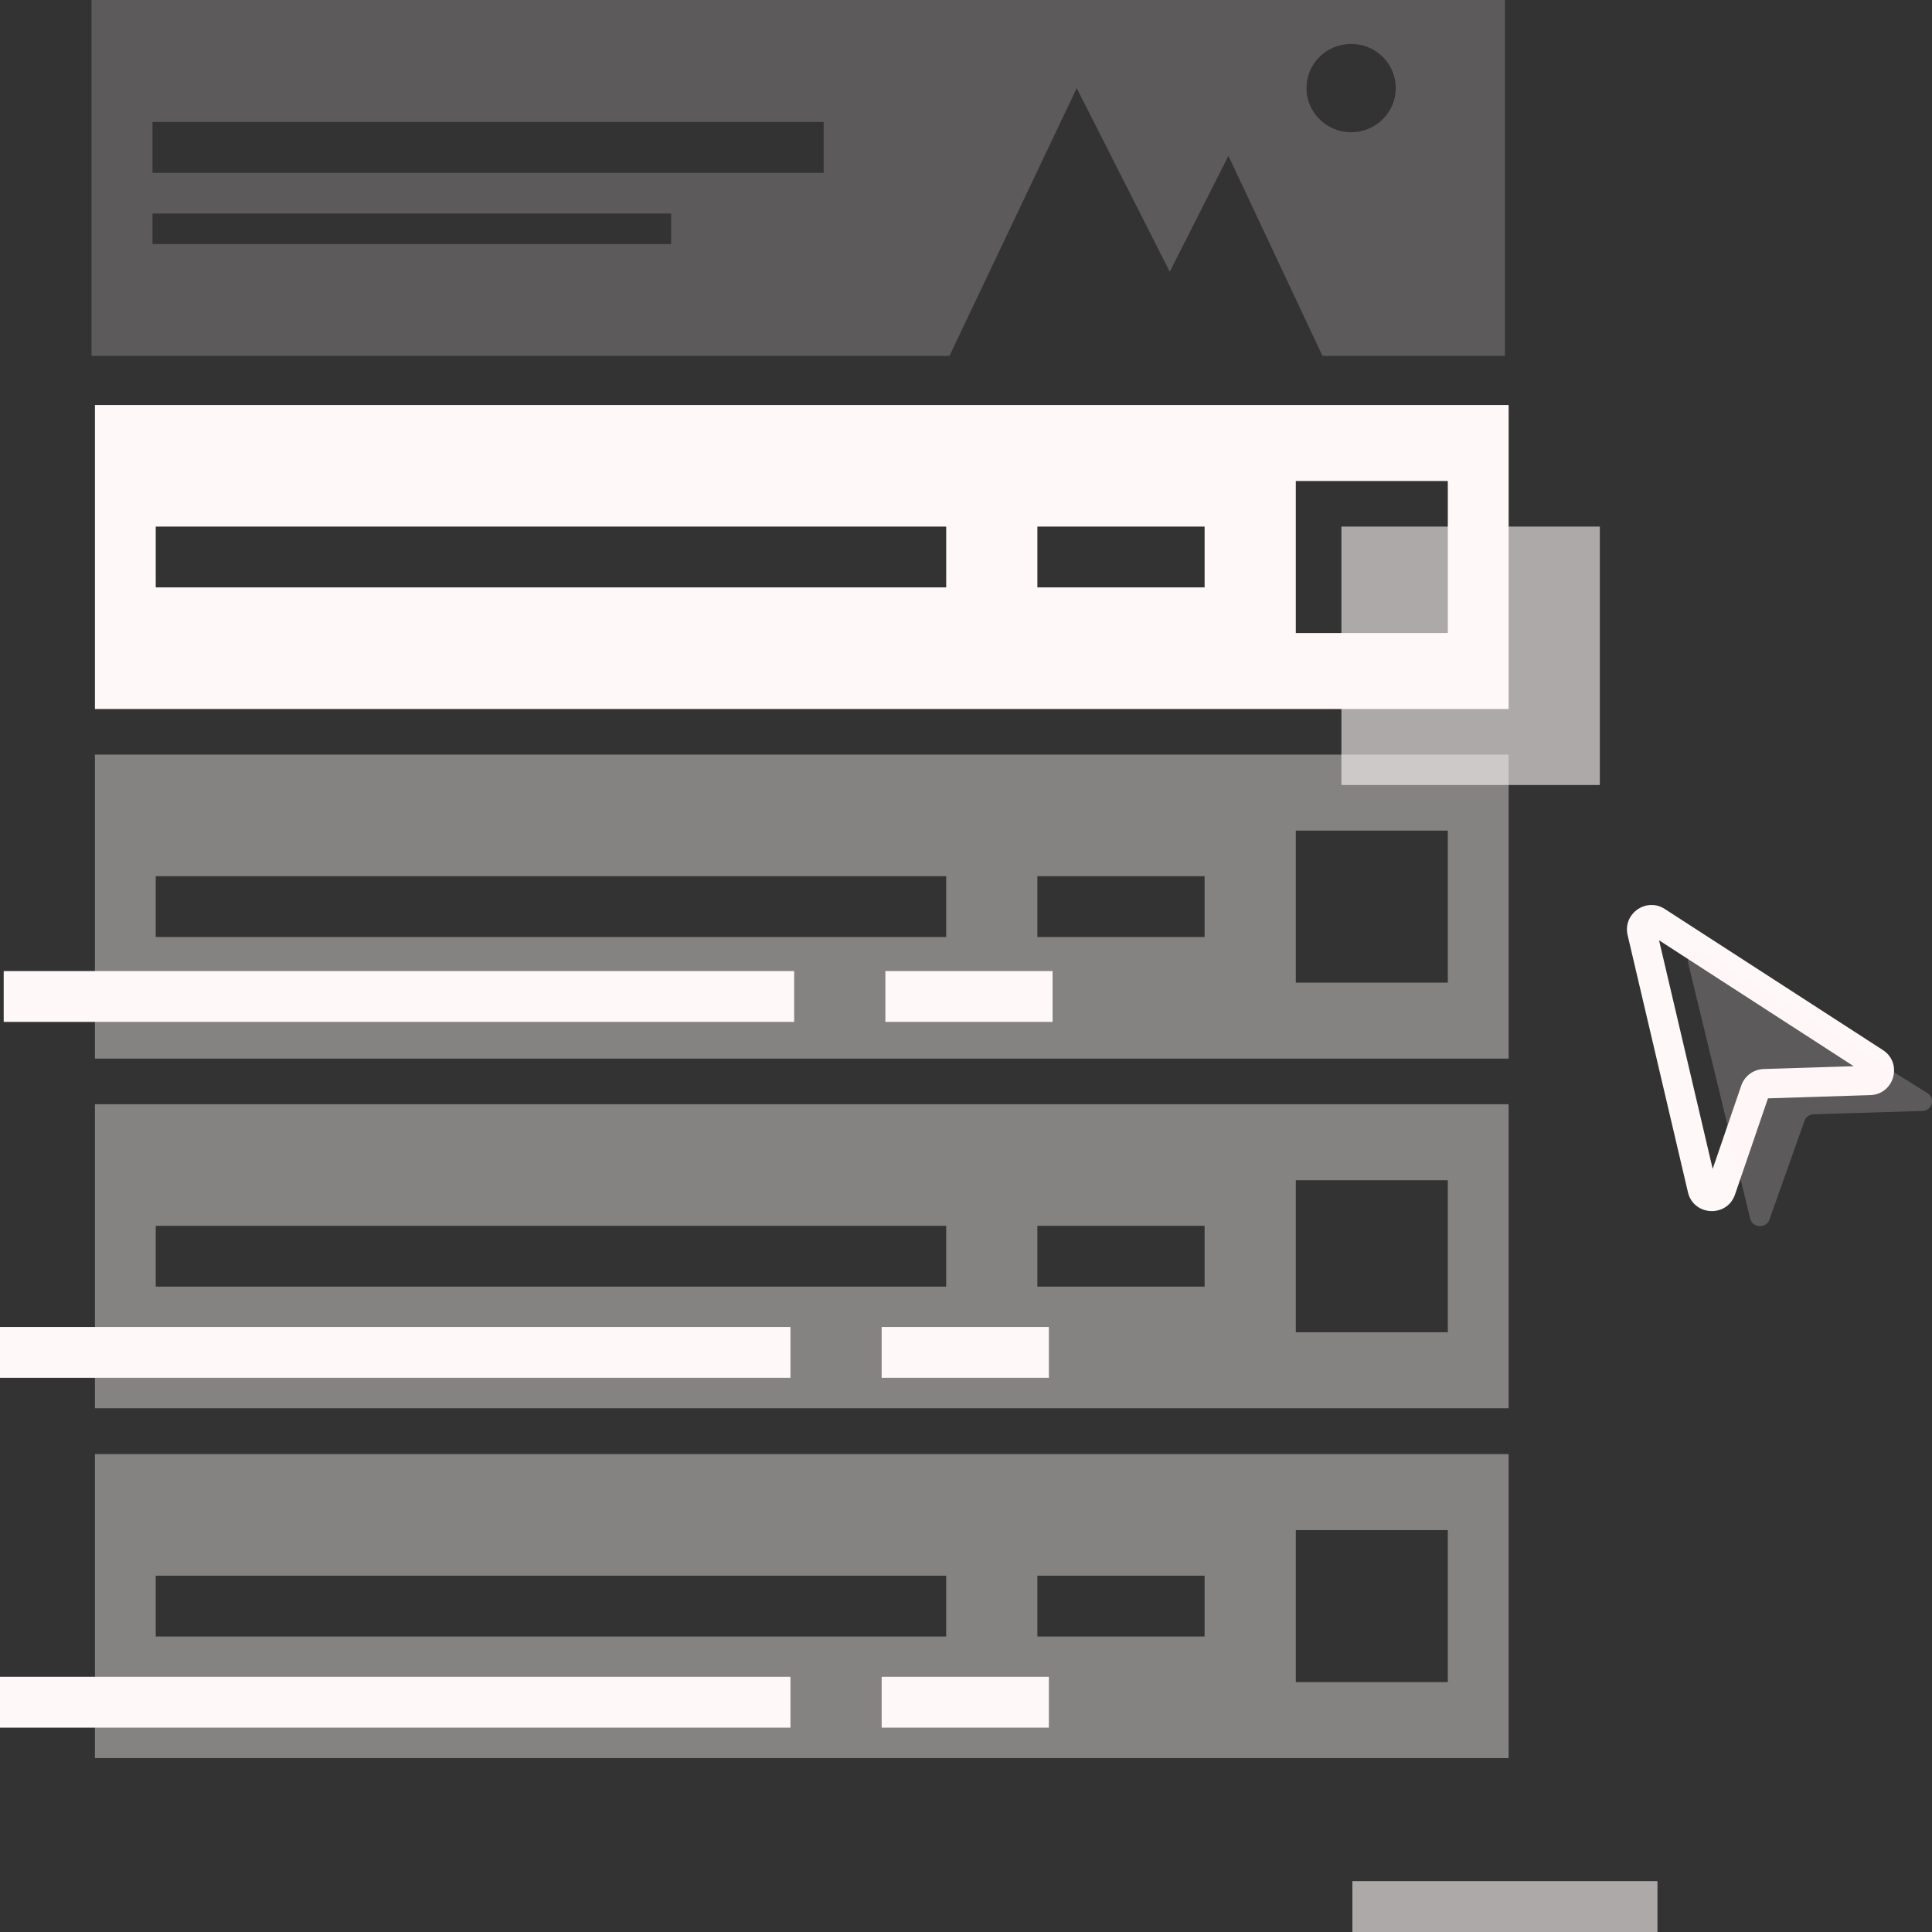
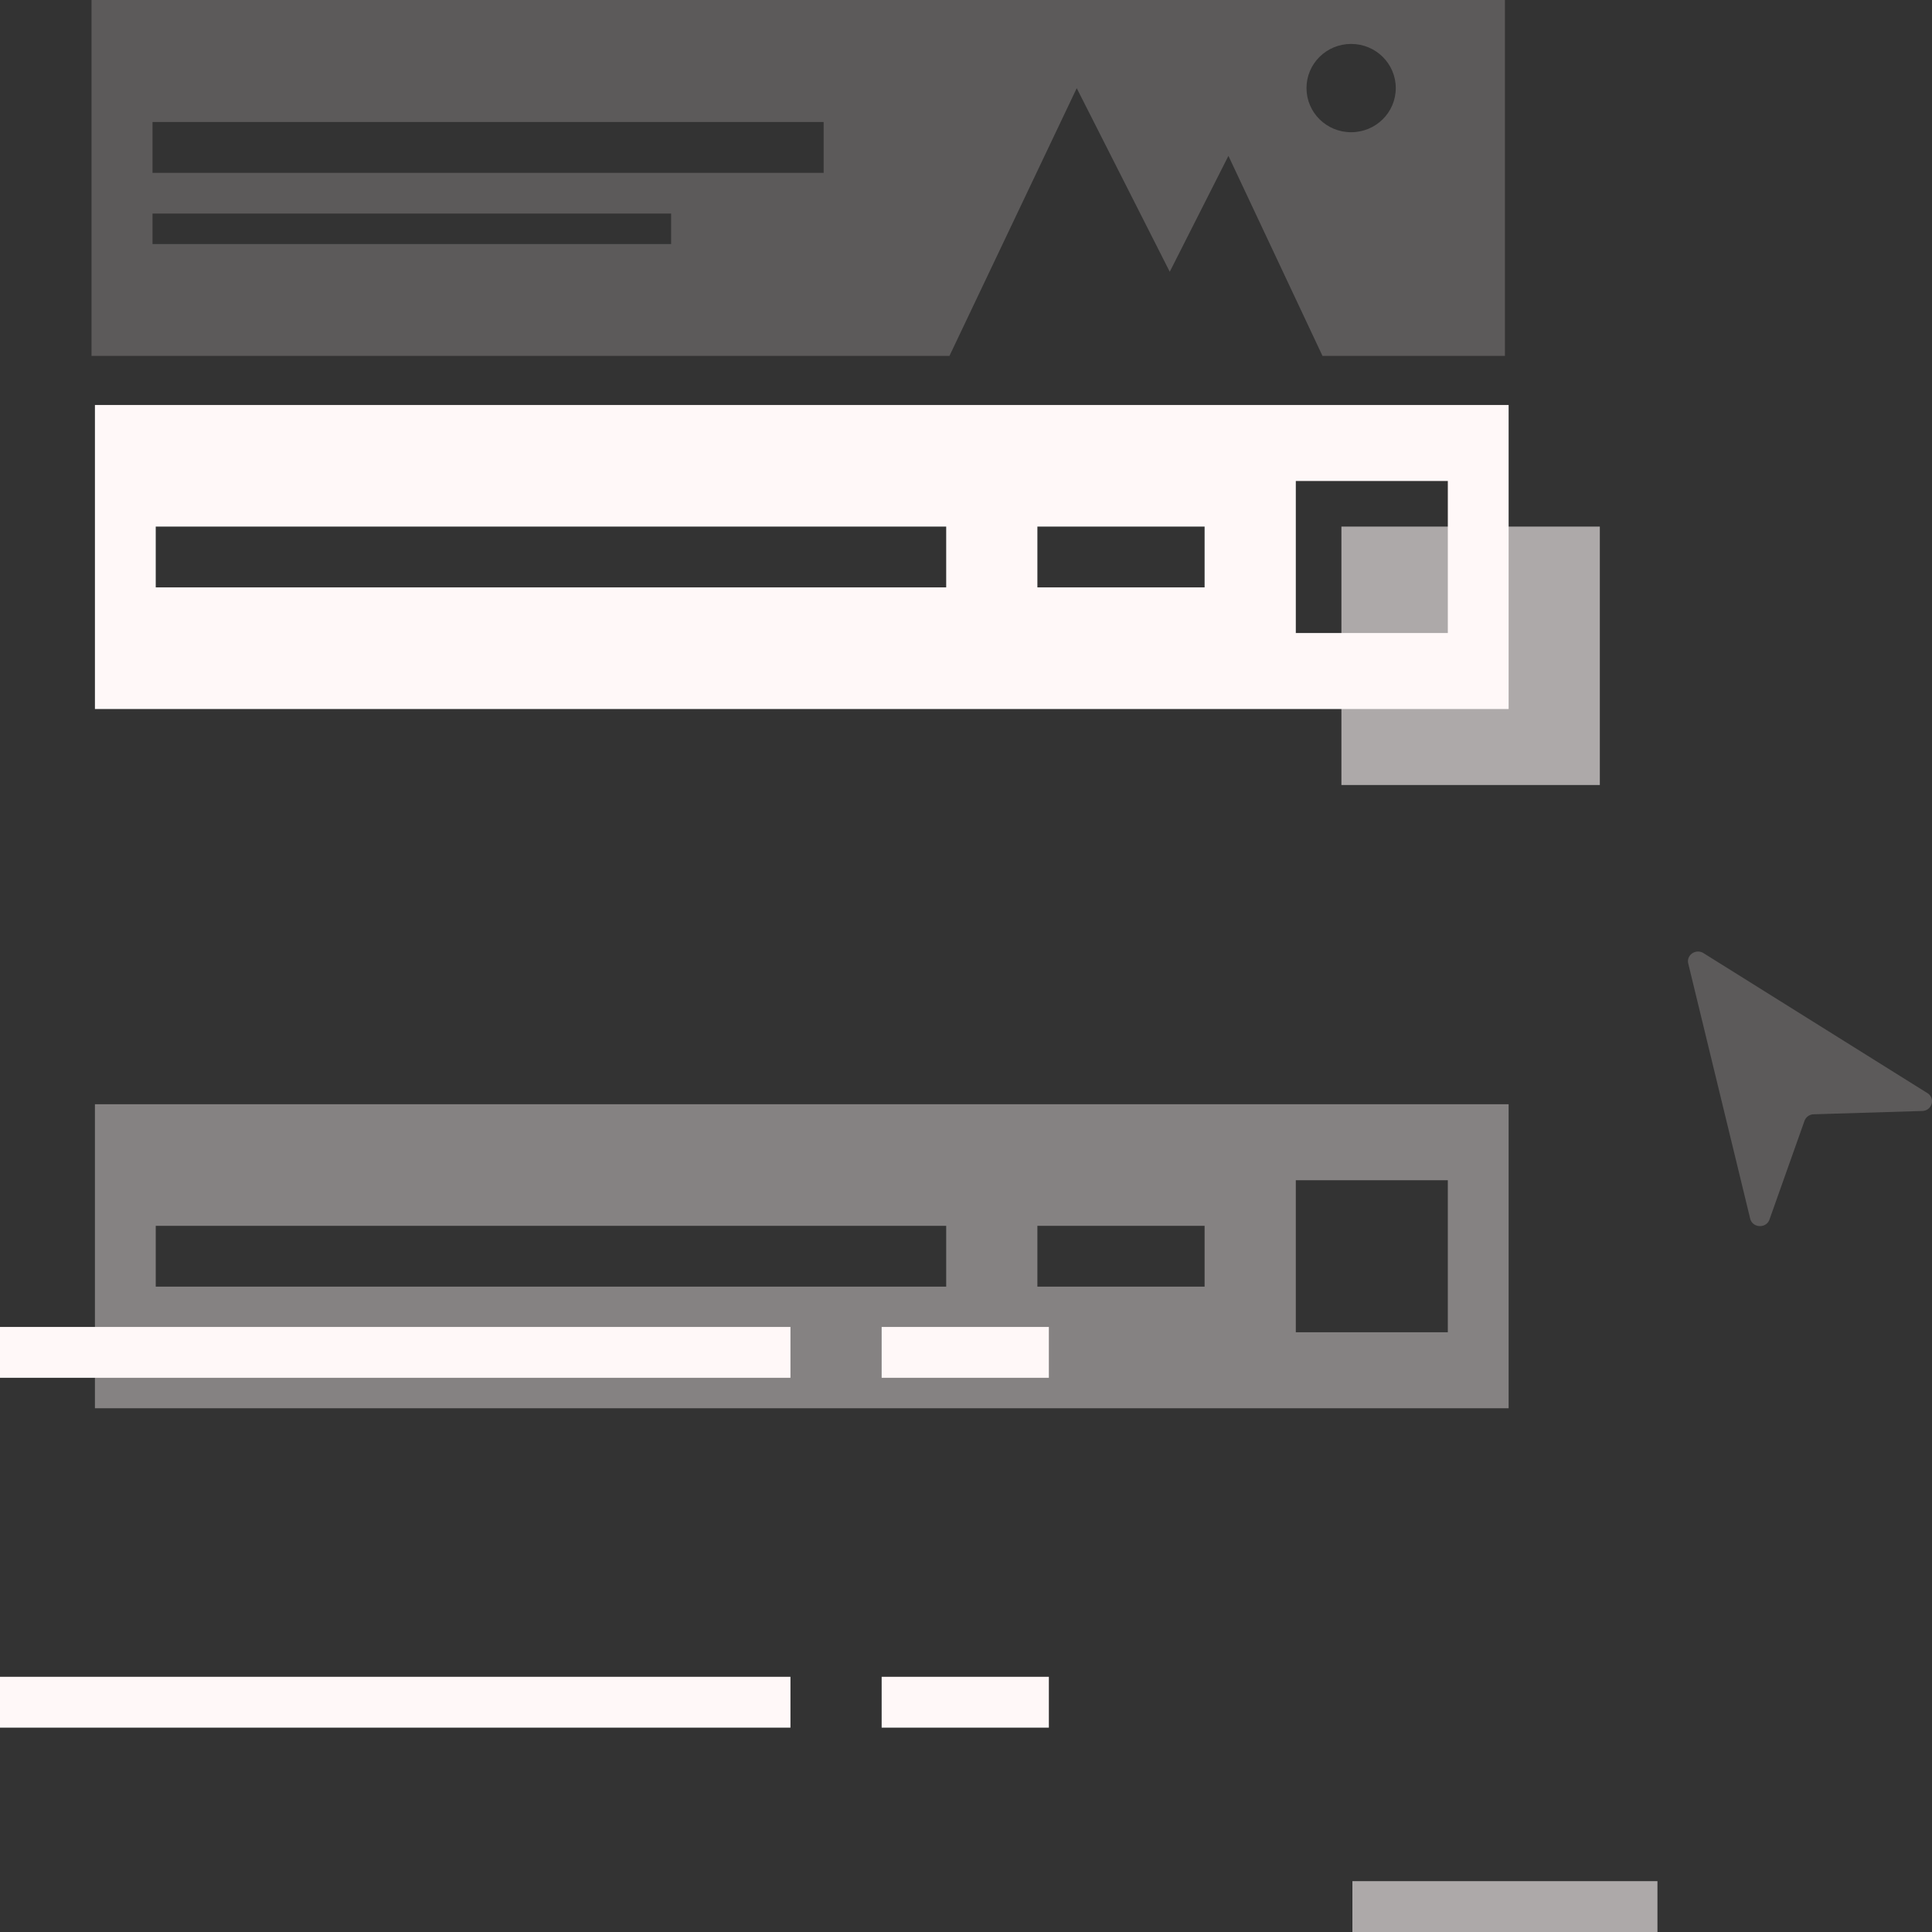
<svg xmlns="http://www.w3.org/2000/svg" width="190" height="190" fill="none" viewport="0 0 190 190">
  <rect width="100%" height="100%" fill="#333333" stroke="none" />
-   <path d="M78.101 95.497H.365v5h77.736v-5ZM103.515 95.497H87.071v5h16.444v-5Z" fill="#FFF8F8" />
-   <path opacity=".4" fill-rule="evenodd" clip-rule="evenodd" d="M9.336 74.21h139.028v29.899H9.336V74.211Zm5.98 11.96h77.736v5.98H15.316v-5.98Zm103.149 0h-16.444v5.98h16.444v-5.98Zm8.97-4.484h14.949v14.949h-14.949v-14.95Z" fill="#FFF8F8" />
  <path fill-rule="evenodd" clip-rule="evenodd" d="M9.336 39.827h139.028v29.899H9.336V39.827Zm5.98 11.96h77.736v5.98H15.316v-5.98Zm103.149 0h-16.444v5.98h16.444v-5.98Zm8.97-4.485h14.949v14.95h-14.949v-14.95Z" fill="#FFF8F8" />
  <path opacity=".6" d="M157.333 51.787h-25.414v25.414h25.414V51.787Z" fill="#FFF8F8" />
  <path opacity=".4" fill-rule="evenodd" clip-rule="evenodd" d="M9.336 108.594h139.028v29.898H9.336v-29.898Zm5.98 11.959h77.736v5.98H15.316v-5.98Zm103.149 0h-16.444v5.98h16.444v-5.98Zm8.97-4.485h14.949v14.95h-14.949v-14.95Z" fill="#FFF8F8" />
  <path d="M77.736 130.497H0v5h77.736v-5ZM103.149 130.497H86.705v5h16.444v-5Z" fill="#FFF8F8" />
-   <path opacity=".4" fill-rule="evenodd" clip-rule="evenodd" d="M9.336 143h139.028v29.898H9.336V143Zm5.98 11.959h77.736v5.98H15.316v-5.98Zm103.149 0h-16.444v5.98h16.444v-5.98Zm8.97-4.484h14.949v14.949h-14.949v-14.949Z" fill="#FFF8F8" />
  <path d="M77.736 164.903H0v5h77.736v-5ZM103.149 164.903H86.705v5h16.444v-5Z" fill="#FFF8F8" />
-   <path fill-rule="evenodd" clip-rule="evenodd" d="M160.068 91.97c-.496-2.113 1.834-3.754 3.657-2.576l21.439 13.868c1.985 1.284 1.129 4.36-1.233 4.435l-10.061.318-3.244 9.459c-.785 2.289-4.076 2.124-4.629-.231l-5.929-25.273Zm3.09.504 5.274 22.478 2.809-8.191a2.412 2.412 0 0 1 2.204-1.628l8.852-.28-19.139-12.38Z" fill="#FFF8F8" />
  <path opacity=".2" d="M189.039 109.258c.971-.029 1.322-1.251.507-1.76L167.53 93.735c-.749-.468-1.706.183-1.502 1.022l6.089 25.083c.227.935 1.579 1 1.901.091l3.442-9.7a.988.988 0 0 1 .906-.647l10.673-.326Z" fill="#FFF8F8" />
  <path opacity=".6" fill-rule="evenodd" clip-rule="evenodd" d="M133 185h30v5h-30v-5Z" fill="#FFF8F8" />
  <path opacity=".2" fill-rule="evenodd" clip-rule="evenodd" d="M9 0v35h84.373L105.89 8.673l9.148 18.054 5.77-11.398L130.059 35H148V0H9Zm123.876 13.004c-2.425 0-4.39-1.939-4.39-4.342 0-2.404 1.965-4.342 4.39-4.342 2.424 0 4.389 1.938 4.389 4.342 0 2.403-1.965 4.341-4.389 4.341ZM15 12h66v5H15v-5Zm51 9H15v3h51v-3Z" fill="#FFF8F8" />
</svg>